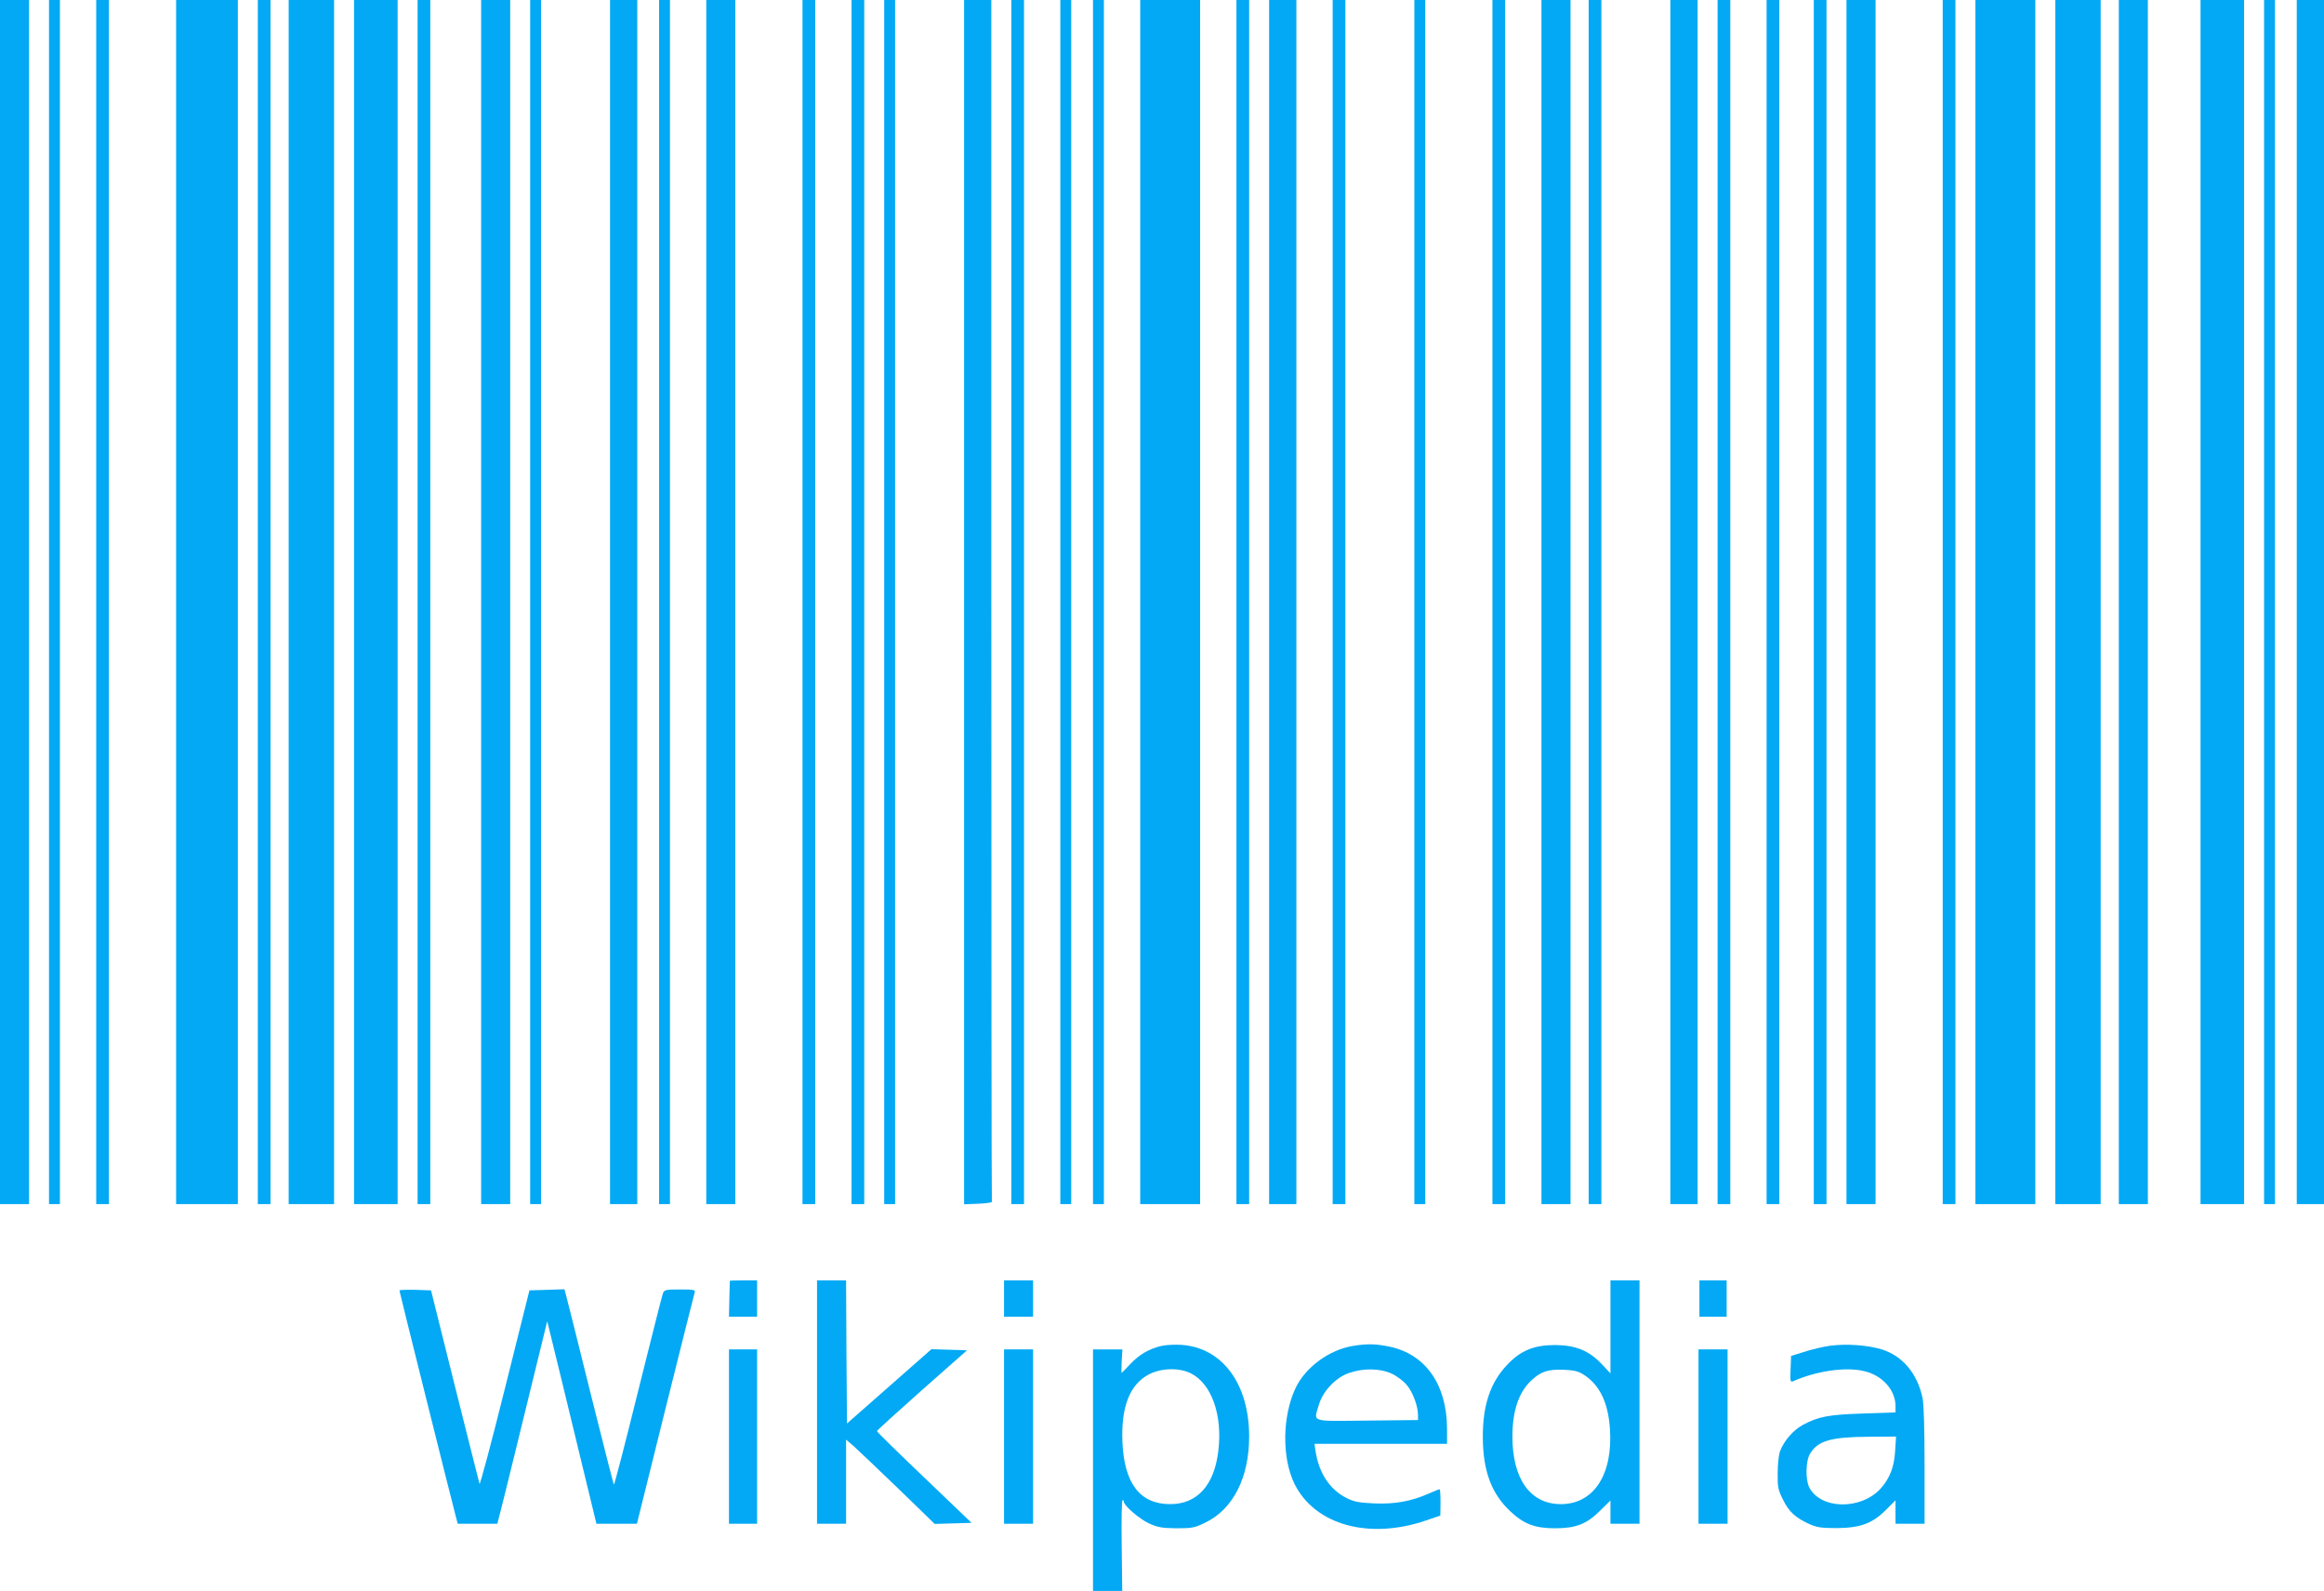
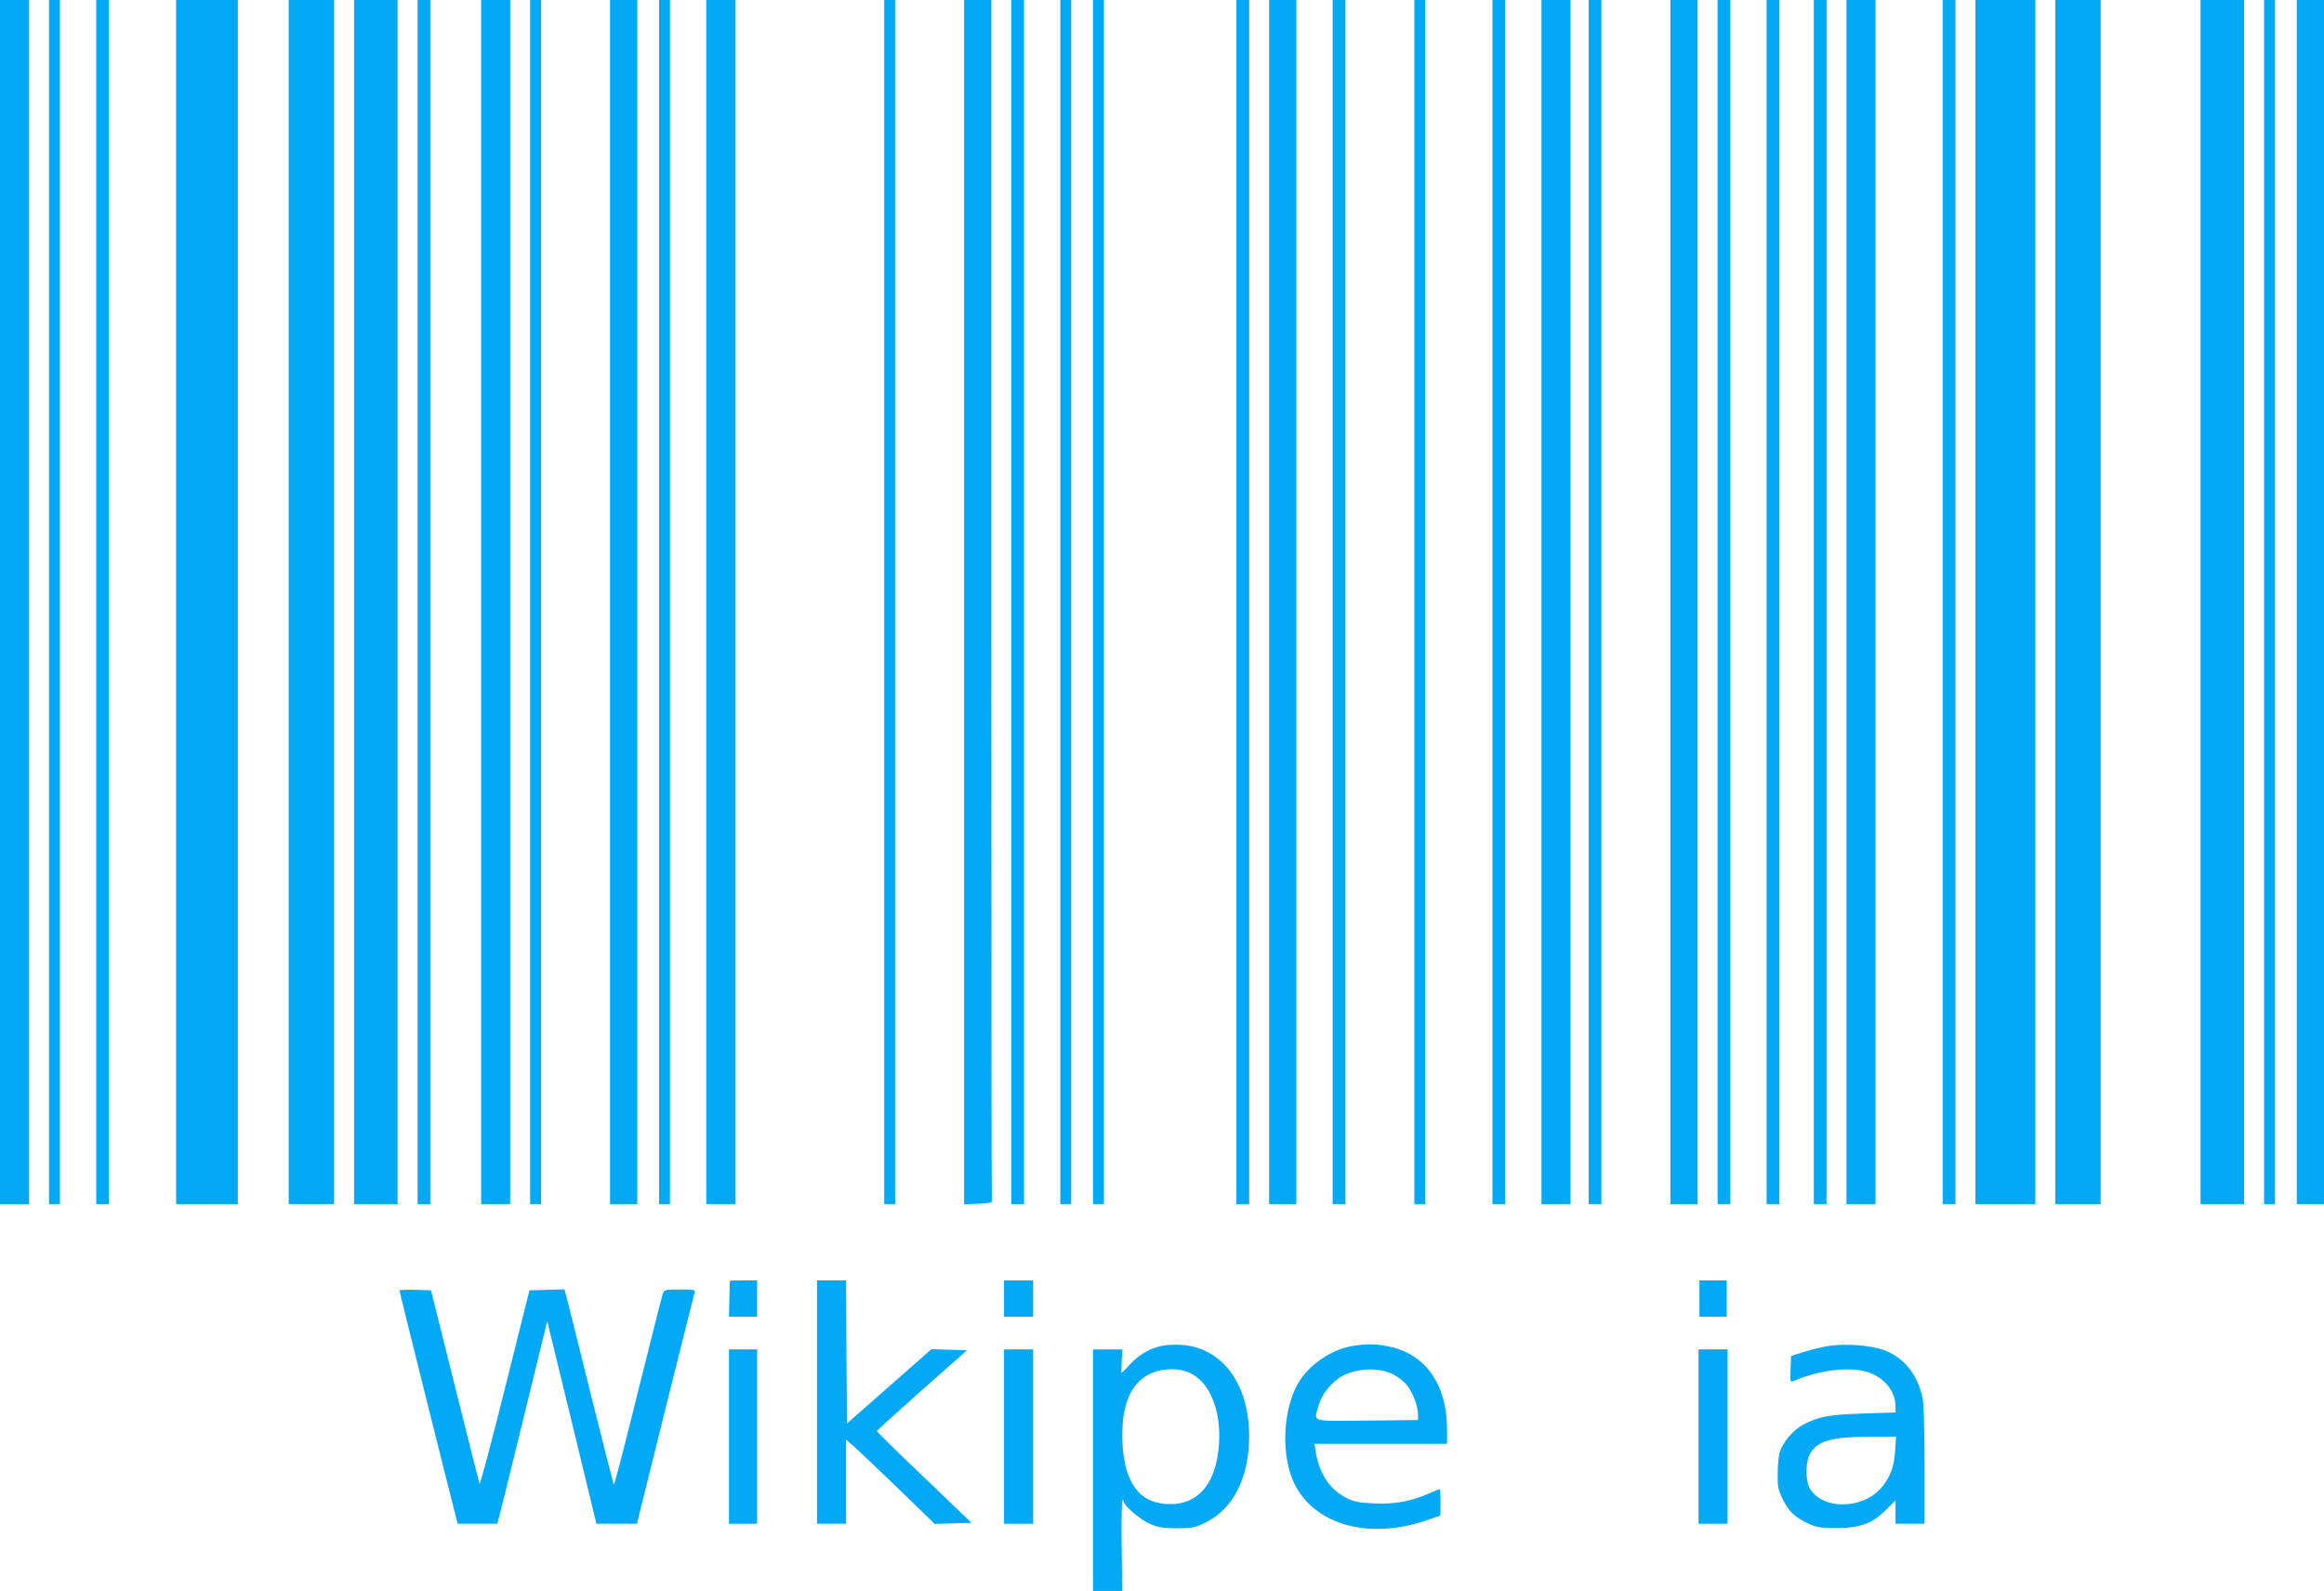
<svg xmlns="http://www.w3.org/2000/svg" version="1.0" width="1280pt" height="876pt" viewBox="0 0 1280 876" preserveAspectRatio="xMidYMid meet">
  <g transform="translate(0,876) scale(0.1,-0.1)" fill="#03a9f4" stroke="none">
    <path d="M0 5445 l0 -3315 80 0 80 0 0 3315 0 3315 -80 0 -80 0 0 -3315z" />
    <path d="M270 5445 l0 -3315 30 0 30 0 0 3315 0 3315 -30 0 -30 0 0 -3315z" />
    <path d="M530 5445 l0 -3315 35 0 35 0 0 3315 0 3315 -35 0 -35 0 0 -3315z" />
    <path d="M970 5445 l0 -3315 170 0 170 0 0 3315 0 3315 -170 0 -170 0 0 -3315z" />
-     <path d="M1420 5445 l0 -3315 35 0 35 0 0 3315 0 3315 -35 0 -35 0 0 -3315z" />
    <path d="M1590 5445 l0 -3315 125 0 125 0 0 3315 0 3315 -125 0 -125 0 0 -3315z" />
    <path d="M1950 5445 l0 -3315 120 0 120 0 0 3315 0 3315 -120 0 -120 0 0 -3315z" />
    <path d="M2300 5445 l0 -3315 35 0 35 0 0 3315 0 3315 -35 0 -35 0 0 -3315z" />
    <path d="M2650 5445 l0 -3315 80 0 80 0 0 3315 0 3315 -80 0 -80 0 0 -3315z" />
    <path d="M2920 5445 l0 -3315 30 0 30 0 0 3315 0 3315 -30 0 -30 0 0 -3315z" />
    <path d="M3360 5445 l0 -3315 75 0 75 0 0 3315 0 3315 -75 0 -75 0 0 -3315z" />
    <path d="M3630 5445 l0 -3315 30 0 30 0 0 3315 0 3315 -30 0 -30 0 0 -3315z" />
    <path d="M3890 5445 l0 -3315 80 0 80 0 0 3315 0 3315 -80 0 -80 0 0 -3315z" />
-     <path d="M4420 5445 l0 -3315 35 0 35 0 0 3315 0 3315 -35 0 -35 0 0 -3315z" />
-     <path d="M4690 5445 l0 -3315 35 0 35 0 0 3315 0 3315 -35 0 -35 0 0 -3315z" />
+     <path d="M4420 5445 z" />
    <path d="M4870 5445 l0 -3315 30 0 30 0 0 3315 0 3315 -30 0 -30 0 0 -3315z" />
    <path d="M5310 5445 l0 -3316 78 3 c42 2 76 6 75 11 -2 4 -3 1494 -3 3312 l0 3305 -75 0 -75 0 0 -3315z" />
    <path d="M5570 5445 l0 -3315 35 0 35 0 0 3315 0 3315 -35 0 -35 0 0 -3315z" />
    <path d="M5840 5445 l0 -3315 30 0 30 0 0 3315 0 3315 -30 0 -30 0 0 -3315z" />
    <path d="M6020 5445 l0 -3315 30 0 30 0 0 3315 0 3315 -30 0 -30 0 0 -3315z" />
-     <path d="M6280 5445 l0 -3315 165 0 165 0 0 3315 0 3315 -165 0 -165 0 0 -3315z" />
    <path d="M6810 5445 l0 -3315 35 0 35 0 0 3315 0 3315 -35 0 -35 0 0 -3315z" />
    <path d="M6990 5445 l0 -3315 75 0 75 0 0 3315 0 3315 -75 0 -75 0 0 -3315z" />
    <path d="M7340 5445 l0 -3315 35 0 35 0 0 3315 0 3315 -35 0 -35 0 0 -3315z" />
    <path d="M7790 5445 l0 -3315 30 0 30 0 0 3315 0 3315 -30 0 -30 0 0 -3315z" />
    <path d="M8220 5445 l0 -3315 35 0 35 0 0 3315 0 3315 -35 0 -35 0 0 -3315z" />
    <path d="M8490 5445 l0 -3315 80 0 80 0 0 3315 0 3315 -80 0 -80 0 0 -3315z" />
    <path d="M8750 5445 l0 -3315 35 0 35 0 0 3315 0 3315 -35 0 -35 0 0 -3315z" />
    <path d="M9200 5445 l0 -3315 75 0 75 0 0 3315 0 3315 -75 0 -75 0 0 -3315z" />
    <path d="M9460 5445 l0 -3315 35 0 35 0 0 3315 0 3315 -35 0 -35 0 0 -3315z" />
    <path d="M9730 5445 l0 -3315 35 0 35 0 0 3315 0 3315 -35 0 -35 0 0 -3315z" />
    <path d="M9990 5445 l0 -3315 35 0 35 0 0 3315 0 3315 -35 0 -35 0 0 -3315z" />
    <path d="M10170 5445 l0 -3315 80 0 80 0 0 3315 0 3315 -80 0 -80 0 0 -3315z" />
    <path d="M10700 5445 l0 -3315 35 0 35 0 0 3315 0 3315 -35 0 -35 0 0 -3315z" />
    <path d="M10880 5445 l0 -3315 165 0 165 0 0 3315 0 3315 -165 0 -165 0 0 -3315z" />
    <path d="M11320 5445 l0 -3315 125 0 125 0 0 3315 0 3315 -125 0 -125 0 0 -3315z" />
-     <path d="M11670 5445 l0 -3315 80 0 80 0 0 3315 0 3315 -80 0 -80 0 0 -3315z" />
    <path d="M12120 5445 l0 -3315 120 0 120 0 0 3315 0 3315 -120 0 -120 0 0 -3315z" />
    <path d="M12470 5445 l0 -3315 30 0 30 0 0 3315 0 3315 -30 0 -30 0 0 -3315z" />
    <path d="M12650 5445 l0 -3315 75 0 75 0 0 3315 0 3315 -75 0 -75 0 0 -3315z" />
    <path d="M4020 1708 c0 -2 -2 -47 -3 -101 l-2 -97 78 0 77 0 0 100 0 100 -75 0 c-41 0 -75 -1 -75 -2z" />
    <path d="M4500 1040 l0 -670 80 0 80 0 0 231 0 232 40 -34 c21 -19 131 -123 244 -232 l204 -198 102 3 101 3 -260 249 c-144 137 -261 252 -261 256 0 4 112 105 248 226 l248 219 -98 3 -98 3 -233 -205 -232 -204 -3 394 -2 394 -80 0 -80 0 0 -670z" />
    <path d="M5530 1610 l0 -100 80 0 80 0 0 100 0 100 -80 0 -80 0 0 -100z" />
-     <path d="M8870 1454 l0 -256 -47 50 c-72 76 -144 105 -258 106 -116 0 -190 -30 -265 -110 -92 -97 -134 -223 -133 -399 1 -186 48 -311 154 -409 73 -68 134 -91 244 -91 115 0 175 24 247 96 l58 57 0 -64 0 -64 80 0 80 0 0 670 0 670 -80 0 -80 0 0 -256z m-143 -266 c84 -56 130 -151 140 -293 18 -254 -89 -418 -272 -417 -167 1 -265 139 -265 372 0 140 34 242 102 307 52 50 92 64 179 61 63 -3 82 -8 116 -30z" />
    <path d="M9360 1610 l0 -100 75 0 75 0 0 100 0 100 -75 0 -75 0 0 -100z" />
    <path d="M2200 1654 c0 -6 283 -1140 311 -1246 l10 -38 109 0 109 0 10 38 c10 34 140 566 227 922 l38 155 77 -315 c42 -173 103 -424 135 -557 l59 -243 111 0 112 0 156 628 c86 345 159 635 162 645 5 15 -3 17 -81 17 -80 0 -86 -2 -94 -22 -5 -13 -66 -256 -137 -540 -70 -284 -130 -515 -133 -513 -2 3 -60 229 -128 502 -68 274 -128 515 -134 536 l-10 38 -97 -3 -96 -3 -135 -540 c-74 -297 -137 -533 -140 -525 -2 8 -64 251 -136 540 l-131 525 -87 3 c-48 1 -87 0 -87 -4z" />
    <path d="M6401 1350 c-69 -15 -125 -47 -175 -100 -26 -28 -48 -50 -49 -50 -1 0 0 29 1 65 l4 65 -81 0 -81 0 0 -665 0 -665 80 0 81 0 -3 250 c-2 138 0 250 5 250 4 0 7 -4 7 -9 0 -21 86 -95 138 -119 49 -22 71 -26 152 -27 88 0 101 3 162 33 150 74 238 247 238 472 0 291 -148 490 -374 505 -34 2 -81 0 -105 -5z m156 -151 c116 -56 178 -232 153 -430 -23 -189 -117 -291 -265 -291 -166 0 -253 113 -263 342 -8 197 42 320 149 374 69 34 162 36 226 5z" />
    <path d="M7450 1349 c-129 -22 -258 -116 -313 -229 -75 -156 -78 -389 -6 -533 113 -224 409 -306 723 -199 l79 27 1 73 c0 39 -2 72 -5 72 -4 0 -31 -11 -60 -24 -98 -43 -188 -59 -301 -54 -85 4 -112 9 -154 31 -90 46 -149 135 -168 255 l-6 42 365 0 365 0 0 83 c-1 243 -118 410 -316 452 -77 16 -122 17 -204 4z m216 -153 c28 -13 65 -41 82 -62 34 -40 62 -117 62 -166 l0 -27 -280 -3 c-320 -3 -295 -12 -265 90 22 73 93 148 165 172 79 28 172 26 236 -4z" />
    <path d="M10079 1350 c-37 -5 -100 -20 -140 -33 l-74 -23 -3 -73 c-3 -68 -1 -73 15 -66 129 57 290 80 392 55 99 -24 170 -103 171 -191 l0 -36 -177 -6 c-192 -6 -248 -17 -334 -63 -54 -30 -104 -88 -126 -147 -6 -18 -12 -71 -12 -118 -1 -77 2 -92 30 -148 33 -66 68 -98 145 -133 40 -18 66 -22 149 -22 131 1 197 25 272 100 l53 53 0 -65 0 -64 80 0 80 0 0 320 c0 196 -4 339 -11 372 -29 136 -110 232 -225 268 -78 24 -196 32 -285 20z m359 -577 c-5 -89 -28 -150 -78 -207 -107 -121 -331 -119 -395 4 -22 43 -20 147 5 187 43 70 115 91 324 92 l149 1 -5 -77z" />
    <path d="M4015 850 l0 -480 78 0 77 0 0 480 0 480 -77 0 -78 0 0 -480z" />
    <path d="M5530 850 l0 -480 80 0 80 0 0 480 0 480 -80 0 -80 0 0 -480z" />
    <path d="M9355 850 l0 -480 80 0 80 0 0 480 0 480 -80 0 -80 0 0 -480z" />
  </g>
</svg>